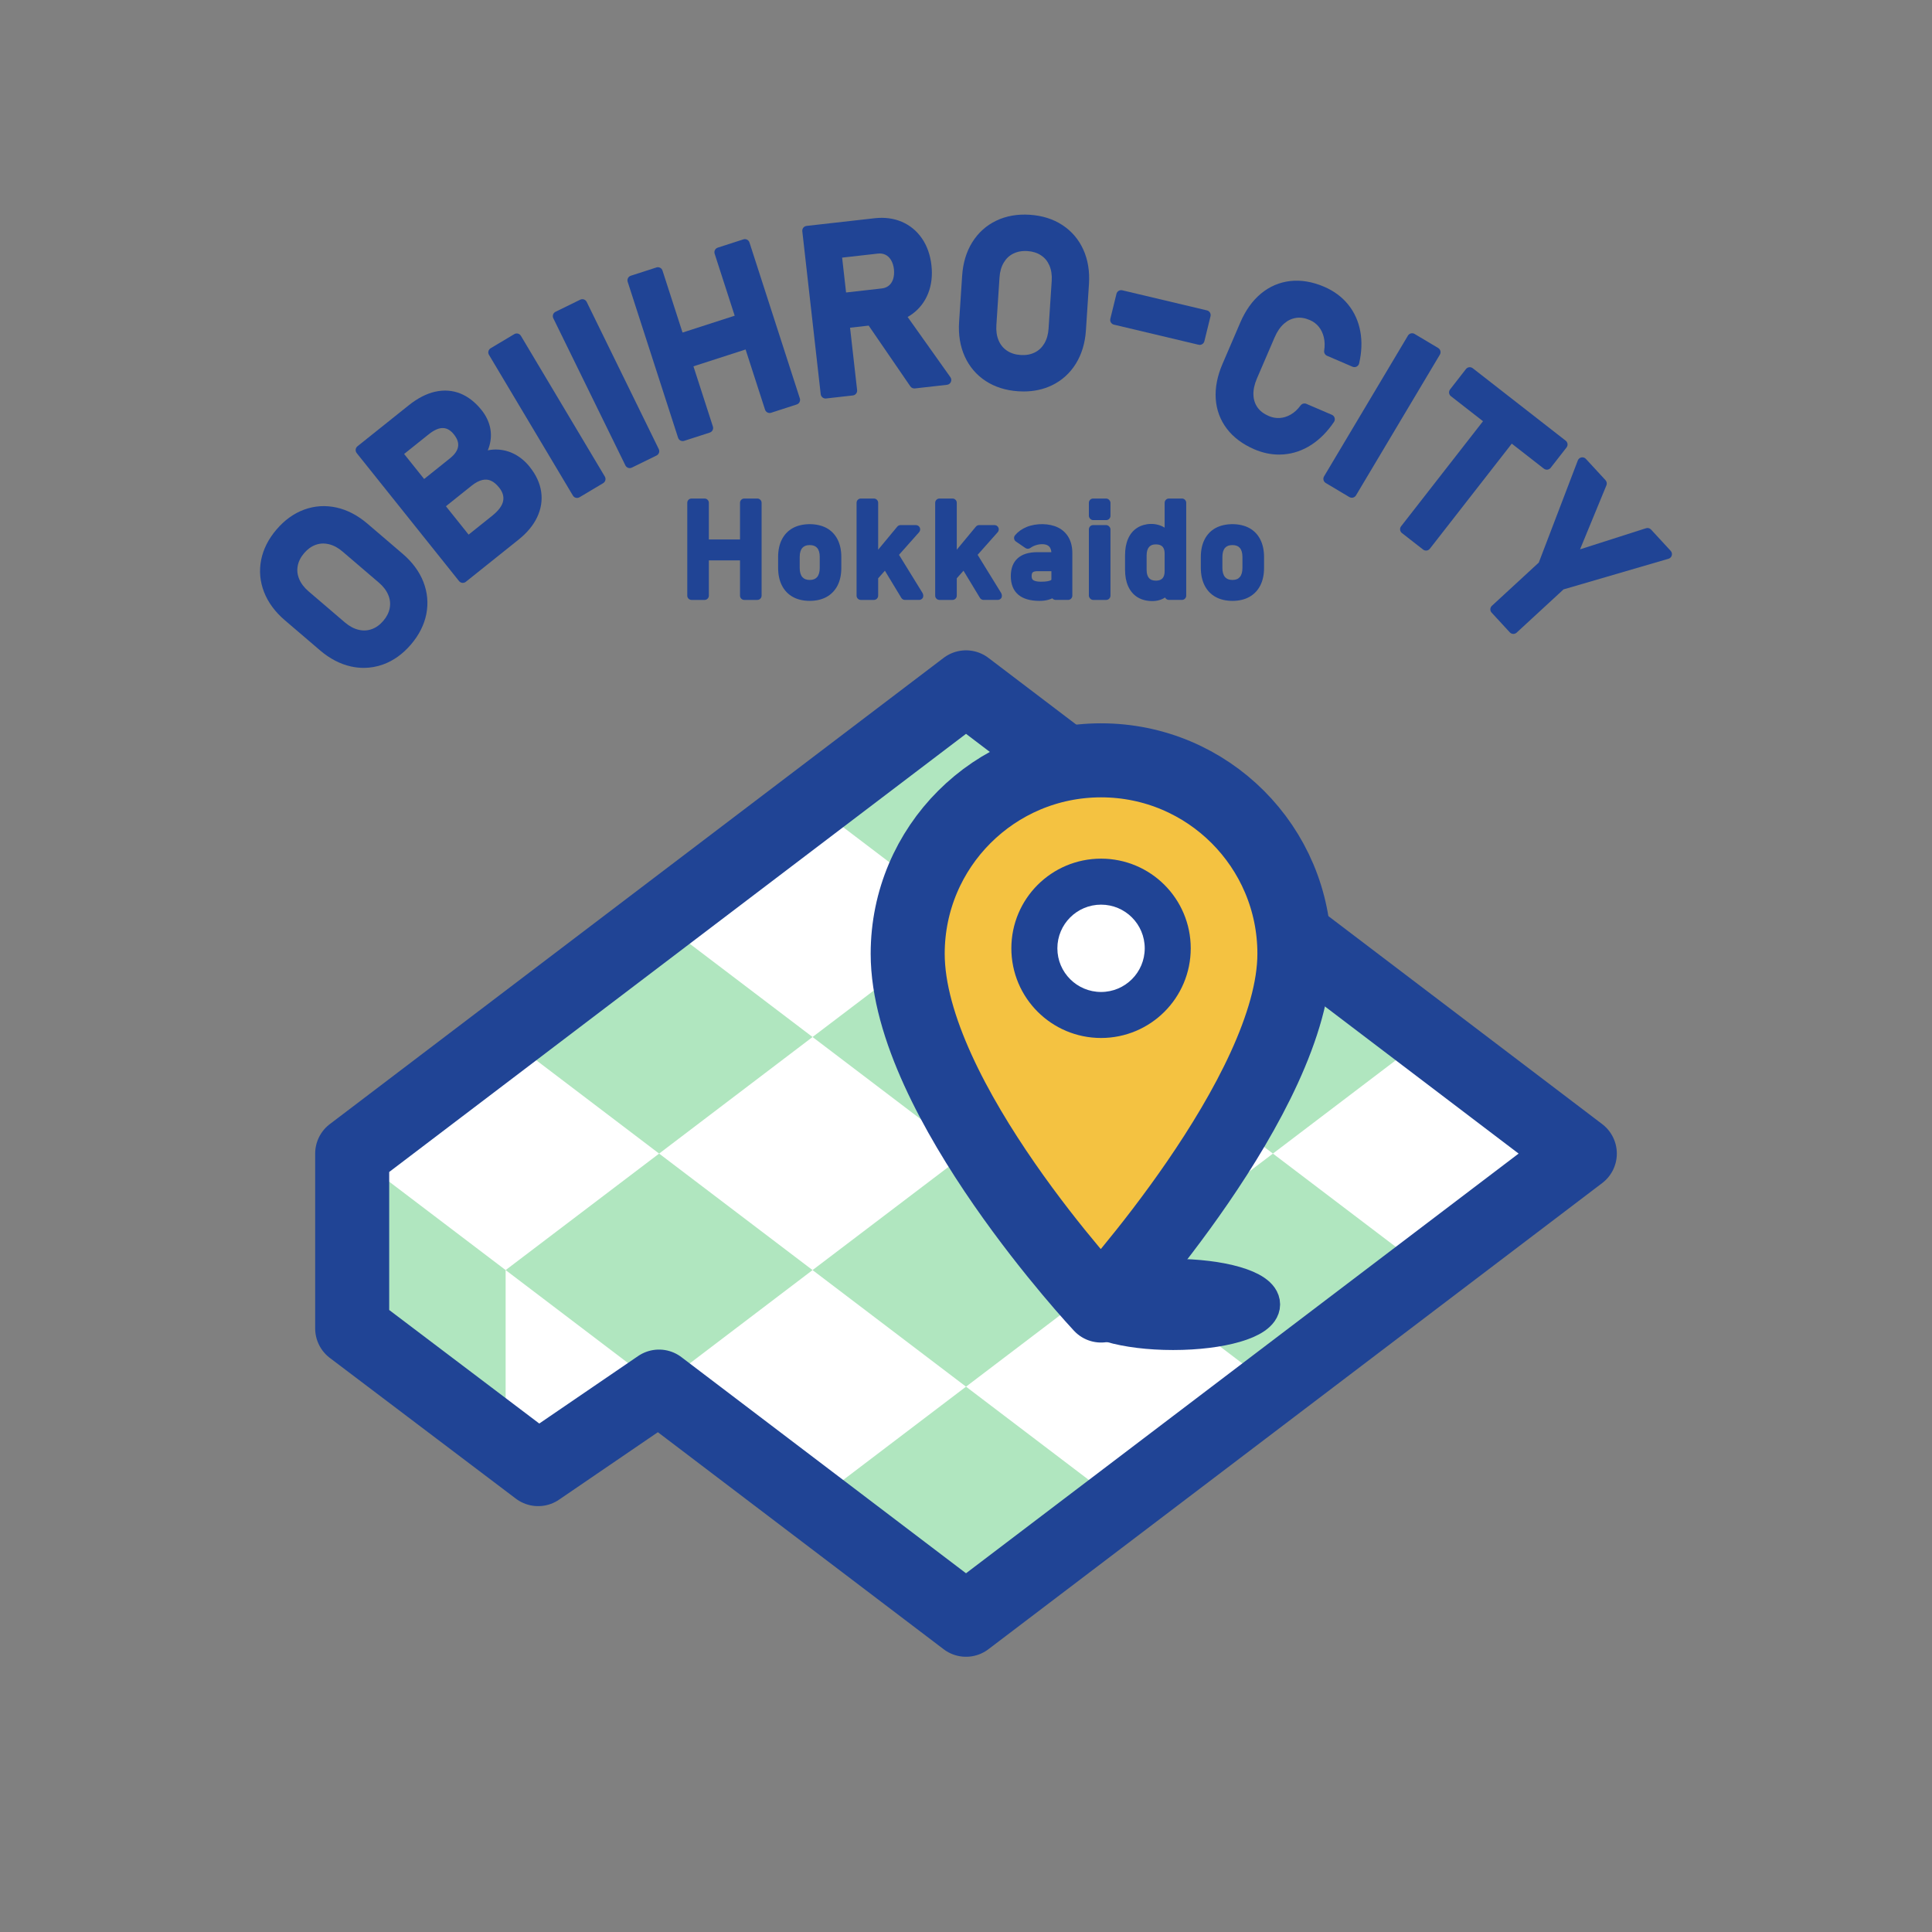
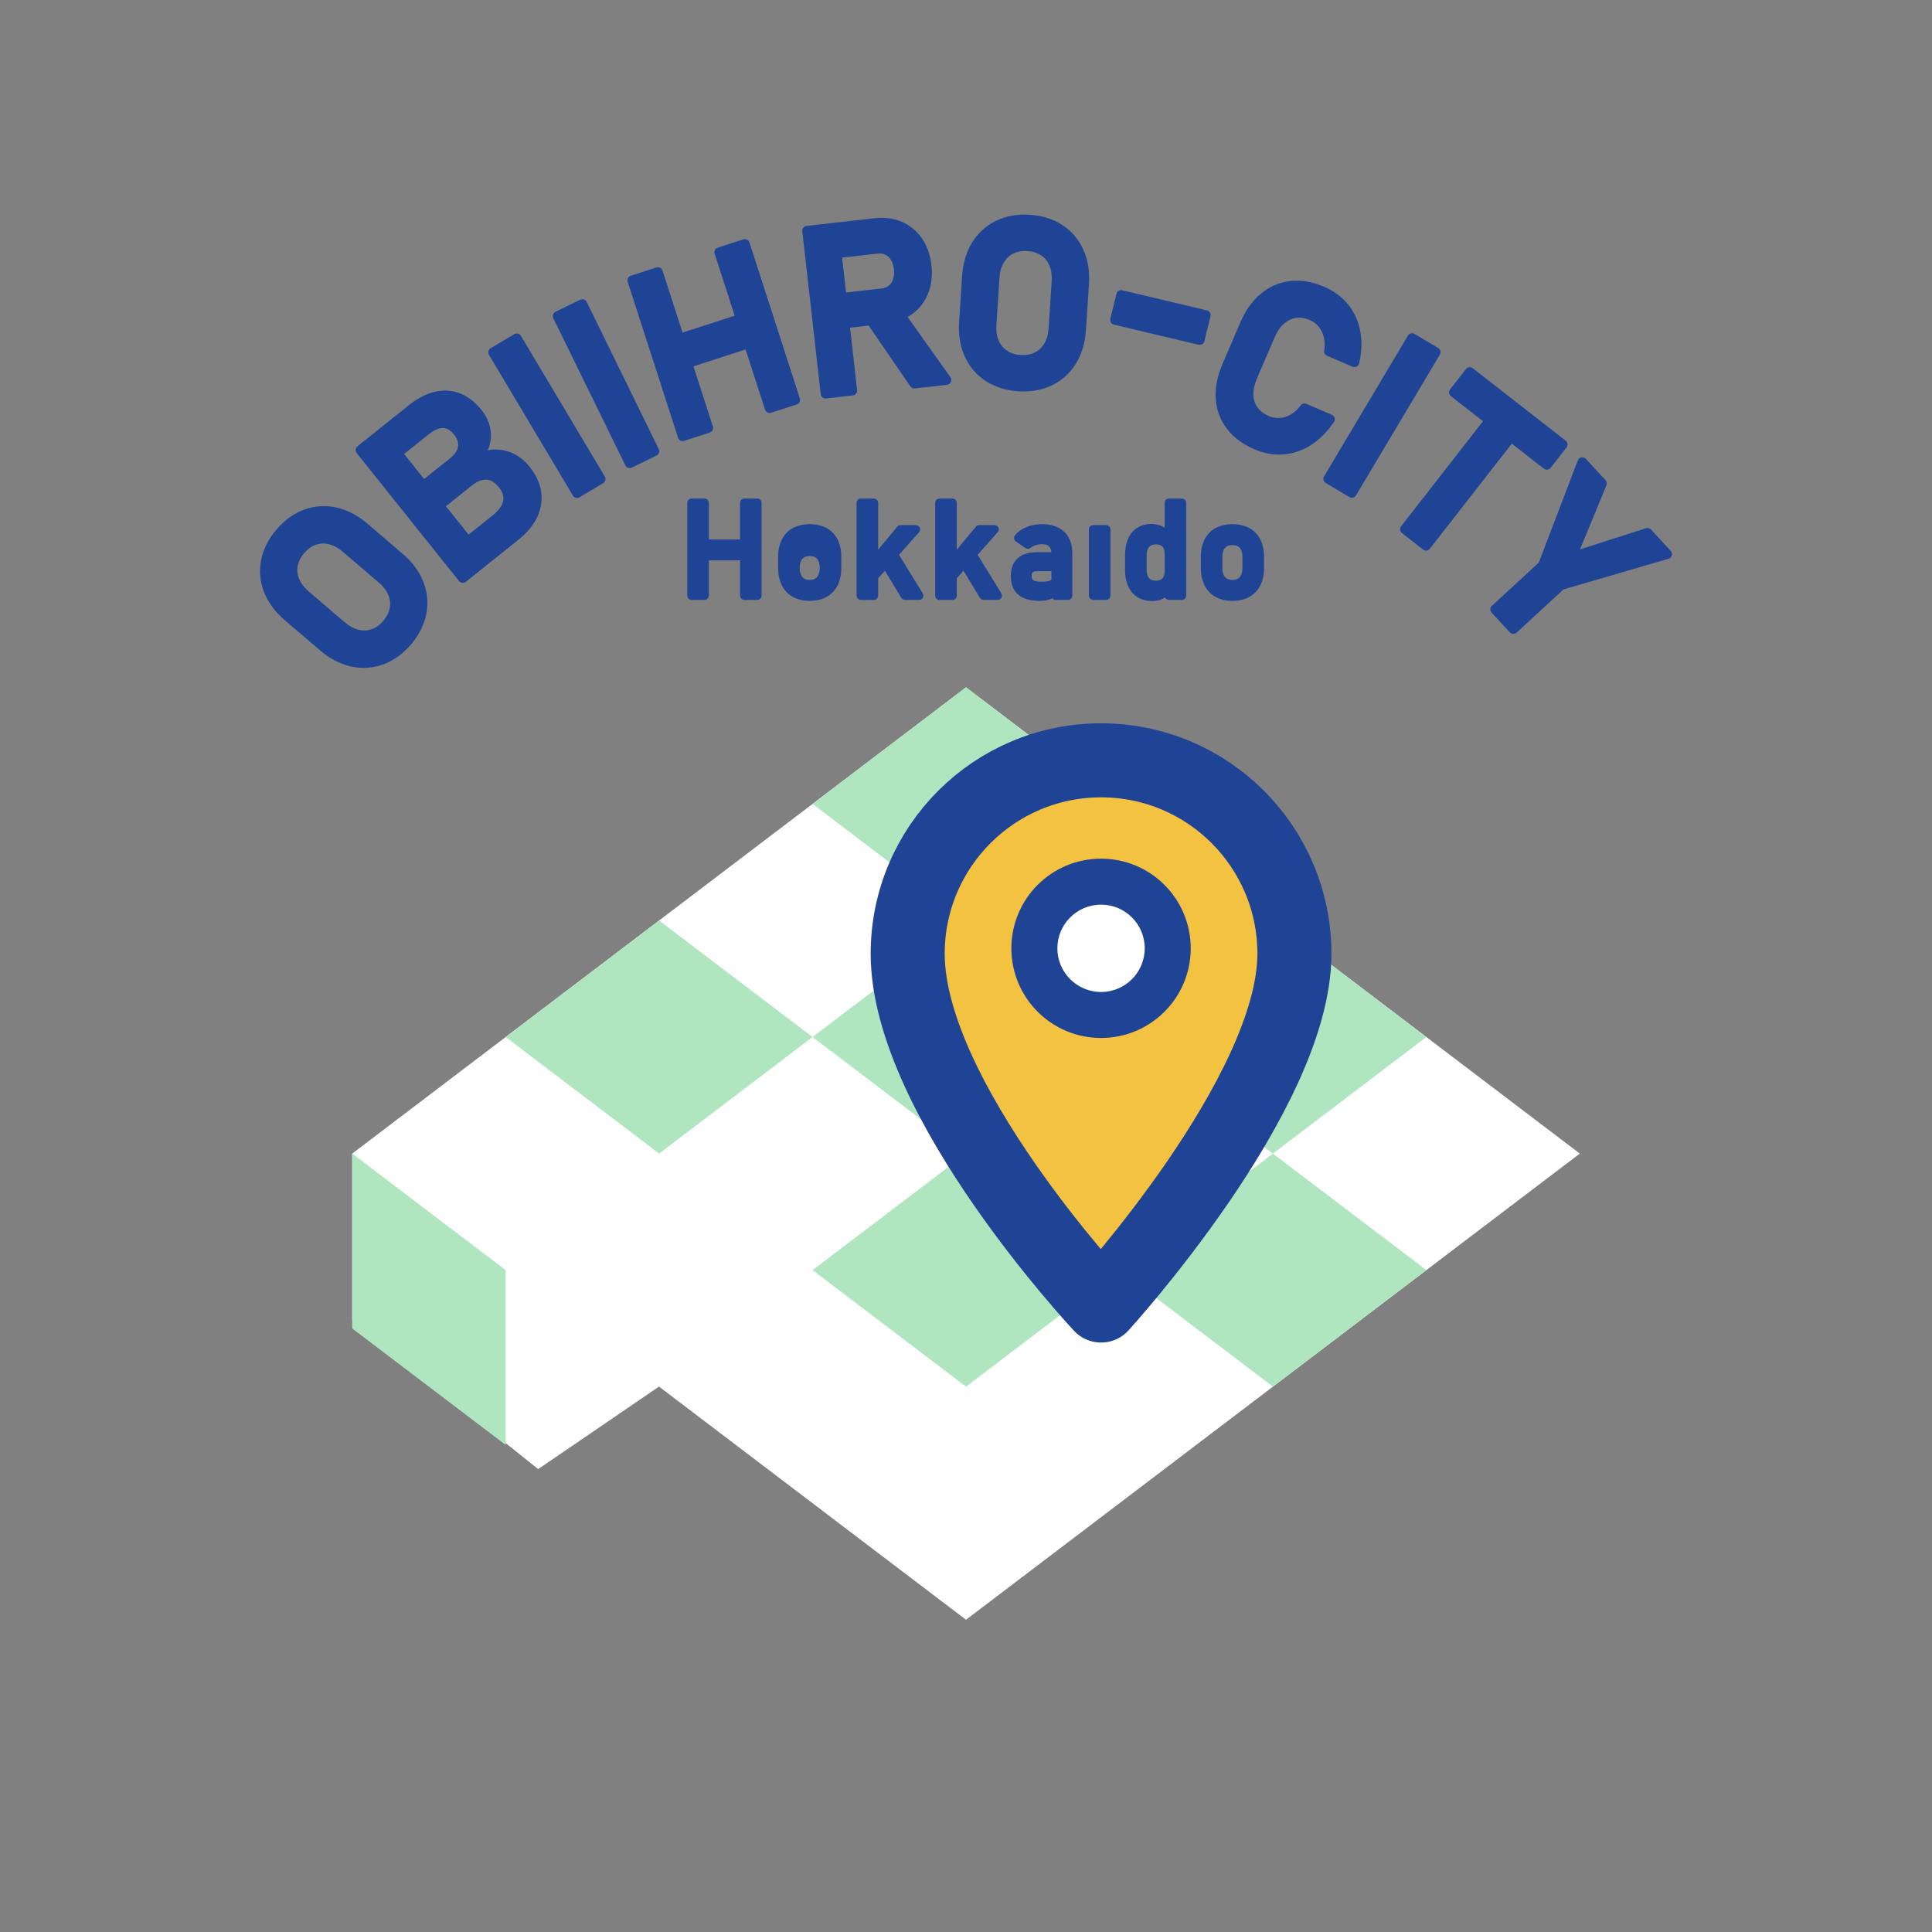
<svg xmlns="http://www.w3.org/2000/svg" id="_レイヤー_1" version="1.1" viewBox="0 0 200 200">
  <rect x="0" y="0" width="200" height="200" fill="#808080" stroke="none" />
  <defs>
    <style>
      .st0 {
        fill: #b0e6bf;
      }

      .st1 {
        fill: #fff;
      }

      .st2 {
        stroke-width: 7.664px;
      }

      .st2, .st3 {
        fill: none;
      }

      .st2, .st3, .st4 {
        stroke: #204495;
        stroke-linecap: round;
        stroke-linejoin: round;
      }

      .st5 {
        fill: #f4c241;
      }

      .st3 {
        stroke-width: 5.947px;
      }

      .st6, .st4 {
        fill: #204495;
      }

      .st4 {
        stroke-width: 4.205px;
      }
    </style>
  </defs>
  <g>
    <polygon class="st1" points="163.542 119.419 100.002 71.154 36.462 119.419 36.458 119.419 36.458 136.673 55.71 152.082 68.221 143.54 100.002 167.676 163.542 119.419" />
    <polygon class="st0" points="100.002 71.154 84.115 83.222 100.002 95.29 115.885 83.222 100.002 71.154" />
    <polygon class="st0" points="68.232 95.29 52.345 107.351 68.232 119.419 84.115 107.351 68.232 95.29" />
    <polygon class="st0" points="100.002 95.29 84.115 107.351 100.002 119.419 115.888 107.351 100.002 95.29" />
-     <polygon class="st0" points="68.232 119.419 52.345 131.479 68.232 143.547 84.115 131.479 68.232 119.419" />
    <polygon class="st0" points="36.461 119.419 36.458 137.517 52.343 149.577 52.343 131.479 36.461 119.419" />
    <polygon class="st0" points="131.772 95.29 115.888 107.351 131.772 119.419 147.658 107.351 131.772 95.29" />
    <polygon class="st0" points="100.002 119.419 84.115 131.479 100.002 143.547 115.888 131.479 100.002 119.419" />
    <polygon class="st0" points="131.772 119.419 115.888 131.479 131.772 143.547 147.658 131.479 131.772 119.419" />
-     <polygon class="st0" points="84.115 155.615 100.002 167.676 115.888 155.615 100.002 143.547 84.115 155.615" />
-     <ellipse class="st4" cx="121.439" cy="135.034" rx="8.975" ry="2.617" />
-     <polygon class="st2" points="163.542 119.419 100.002 71.154 36.462 119.419 36.458 119.419 36.458 137.517 55.71 152.082 68.221 143.54 100.002 167.676 163.542 119.419" />
    <g>
      <path class="st5" d="M133.997,98.728c0,14.516-20.014,36.419-20.014,36.419,0,0-20.019-21.355-20.019-36.419,0-11.057,8.963-20.019,20.019-20.019s20.014,8.963,20.014,20.019Z" />
      <g>
        <path class="st2" d="M133.997,98.728c0,14.516-20.014,36.419-20.014,36.419,0,0-20.019-21.355-20.019-36.419,0-11.057,8.963-20.019,20.019-20.019s20.014,8.963,20.014,20.019Z" />
        <path class="st3" d="M120.291,98.169c0,3.487-2.825,6.309-6.309,6.309s-6.313-2.821-6.313-6.309,2.827-6.309,6.313-6.309,6.309,2.821,6.309,6.309Z" />
      </g>
      <path class="st1" d="M118.502,98.169c0,2.498-2.024,4.52-4.52,4.52s-4.523-2.021-4.523-4.52,2.025-4.52,4.523-4.52,4.52,2.021,4.52,4.52Z" />
    </g>
  </g>
  <g>
    <path class="st6" d="M41.684,57.33l-3.653-3.125c-1.004-.859-2.083-1.42-3.205-1.667-1.136-.249-2.256-.177-3.333.215-1.067.39-2.032,1.083-2.869,2.061-.837.98-1.372,2.041-1.591,3.153-.221,1.124-.119,2.243.304,3.326.417,1.07,1.138,2.049,2.143,2.909l3.653,3.125c1.003.858,2.082,1.419,3.206,1.667.441.097.879.145,1.314.145.686,0,1.361-.12,2.02-.36,1.066-.389,2.031-1.082,2.868-2.06.836-.978,1.372-2.038,1.592-3.154.22-1.122.118-2.241-.304-3.327-.419-1.071-1.141-2.05-2.144-2.908ZM40.345,62.949c-.087.462-.311.906-.665,1.321-.356.416-.761.706-1.203.862-.439.155-.882.176-1.356.063-.484-.116-.959-.37-1.411-.756l-3.776-3.23c-.452-.388-.777-.817-.966-1.277-.187-.451-.234-.892-.148-1.35.088-.47.306-.902.666-1.323.353-.414.757-.703,1.201-.861.254-.09.51-.135.772-.135.191,0,.386.024.585.072.485.117.959.371,1.41.756l3.776,3.23c.451.386.776.815.967,1.277.185.449.233.89.147,1.349Z" />
    <path class="st6" d="M54.842,48.336c-.487-.609-1.056-1.074-1.689-1.381-.642-.312-1.331-.448-2.047-.417-.204.011-.407.037-.61.079.068-.161.125-.323.171-.486.182-.642.201-1.289.057-1.924-.144-.622-.437-1.211-.87-1.754-.65-.812-1.388-1.389-2.191-1.714-.821-.331-1.704-.394-2.623-.188-.893.2-1.809.672-2.724,1.402l-5.312,4.247c-.104.083-.17.204-.185.335-.015.131.024.264.106.367l10.593,13.249c.083.104.204.17.335.185.019.002.037.003.055.003.113,0,.223-.038.312-.109l2.169-1.734h.001s3.297-2.637,3.297-2.637c.876-.701,1.522-1.48,1.918-2.316.406-.856.546-1.744.417-2.637-.128-.884-.518-1.739-1.182-2.569ZM45.867,44.313c.409.012.776.227,1.12.656.354.442.495.854.434,1.258-.063.414-.347.825-.843,1.222l-2.672,2.136-2.071-2.59,2.544-2.034c.552-.441,1.054-.668,1.489-.647ZM48.832,50.271c.39-.311.762-.506,1.105-.583.319-.071.607-.047.878.073.293.129.576.362.86.718.364.457.499.906.411,1.375-.092.491-.473,1.008-1.132,1.535l-2.444,1.954-2.349-2.937,2.67-2.135Z" />
    <path class="st6" d="M53.922,34.764c-.068-.114-.178-.196-.307-.229-.129-.034-.265-.013-.379.056l-2.444,1.458c-.237.141-.314.448-.173.685l8.688,14.568c.068.114.179.196.307.229.041.01.082.015.123.015.089,0,.178-.024.256-.071l2.445-1.458c.237-.141.314-.448.173-.686l-8.688-14.568Z" />
    <path class="st6" d="M60.734,31.253c-.122-.248-.421-.351-.669-.229l-2.558,1.252c-.119.059-.21.162-.253.287s-.034.263.024.382l7.462,15.233c.059.119.162.21.287.253.053.018.107.027.162.027.076,0,.151-.017.22-.051l2.556-1.252c.248-.122.351-.421.229-.669l-7.46-15.233Z" />
    <path class="st6" d="M73.798,44.151l-2.013-6.229,5.398-1.744,2.013,6.229c.041.126.13.231.248.292.118.06.255.073.381.03l2.652-.858c.263-.085.407-.367.322-.629l-5.215-16.141c-.041-.126-.13-.231-.248-.292-.117-.06-.253-.071-.381-.03l-2.653.857c-.263.085-.407.367-.322.629l2.074,6.418-5.398,1.743-2.074-6.417c-.041-.126-.13-.231-.248-.292-.117-.06-.254-.072-.381-.03l-2.653.857c-.263.085-.407.367-.322.629l5.216,16.141c.041.126.13.231.248.292.071.036.149.055.228.055.052,0,.104-.008.154-.024l2.653-.857c.263-.085.407-.367.322-.629Z" />
    <path class="st6" d="M85.148,41.144c.089.071.199.109.312.109.019,0,.038,0,.056-.003l2.771-.313c.132-.015.252-.082.335-.186.083-.104.121-.236.106-.368l-.73-6.458,1.927-.218,4.314,6.29c.104.152.285.231.468.214l3.328-.376c.176-.02.328-.131.4-.293s.054-.35-.049-.494l-4.428-6.233c.164-.093.322-.194.473-.305.751-.545,1.308-1.269,1.655-2.149.343-.867.456-1.849.334-2.916-.12-1.059-.448-1.986-.975-2.756-.536-.781-1.238-1.362-2.087-1.727-.841-.361-1.793-.486-2.827-.369l-4.249.48c-.006,0-.011,0-.017.001l-1.623.184s-.007,0-.011.001l-1.136.128c-.274.031-.472.279-.441.553l1.905,16.866c.015.132.082.252.186.335ZM91.659,26.371c.234.115.422.291.573.539.162.264.266.592.309.966.038.392.006.741-.093,1.038-.094.277-.238.491-.44.655-.201.164-.442.259-.735.292l-3.688.417-.408-3.608,3.688-.417c.3-.035.562.004.794.119Z" />
    <path class="st6" d="M109.975,23.297c-.95-.622-2.083-.979-3.366-1.064-1.284-.086-2.454.122-3.478.613-1.031.494-1.867,1.246-2.484,2.235-.606.975-.958,2.138-1.046,3.458l-.316,4.796c-.086,1.319.111,2.519.586,3.566.479,1.059,1.209,1.914,2.167,2.54.951.622,2.085.979,3.368,1.064.188.012.371.019.554.019,1.068,0,2.05-.212,2.925-.632,1.032-.496,1.868-1.248,2.483-2.235.608-.979.96-2.143,1.046-3.458l.315-4.795c.087-1.319-.109-2.519-.585-3.566-.479-1.059-1.209-1.914-2.169-2.541ZM108.873,29.068l-.326,4.959c-.038.59-.188,1.107-.443,1.537-.249.417-.574.721-.993.927-.422.208-.908.297-1.458.258-.551-.036-1.012-.182-1.409-.447-.388-.259-.67-.602-.862-1.049-.197-.456-.277-.988-.238-1.582l.326-4.958c.038-.593.188-1.11.444-1.538.249-.418.574-.722.992-.927.362-.178.761-.266,1.211-.266.08,0,.162.003.245.008.545.035,1.019.185,1.41.447.389.258.671.601.863,1.048.197.459.277.992.238,1.583Z" />
    <path class="st6" d="M124.677,35.32l.635-2.583c.032-.129.011-.266-.059-.38s-.182-.195-.312-.226l-8.764-2.08c-.268-.063-.535.101-.601.367l-.635,2.583c-.032.129-.011.266.059.38s.182.195.312.226l8.764,2.081c.038.009.077.014.115.014.226,0,.43-.153.485-.381Z" />
    <path class="st6" d="M138.094,43.678c.083-.124.106-.277.064-.42-.042-.143-.146-.259-.282-.318l-2.638-1.133c-.212-.091-.462-.024-.6.163-.31.419-.644.728-1.022.945-.373.214-.745.331-1.138.355-.388.024-.764-.044-1.146-.208-.504-.216-.893-.515-1.156-.886-.265-.376-.402-.8-.421-1.299-.021-.517.099-1.082.355-1.681l1.84-4.276c.257-.599.584-1.076.973-1.416.378-.331.783-.524,1.237-.593.457-.07.929.004,1.439.224.368.158.677.389.919.688.246.304.422.67.522,1.087.102.433.114.898.039,1.385-.035.226.087.446.297.536l2.636,1.133c.135.058.291.054.423-.014.133-.067.229-.189.262-.333.271-1.173.311-2.291.119-3.321-.193-1.048-.616-1.98-1.256-2.771-.637-.786-1.471-1.405-2.479-1.839-1.207-.518-2.382-.718-3.498-.595-1.13.125-2.156.563-3.05,1.303-.878.728-1.599,1.736-2.141,2.998l-1.837,4.276c-.542,1.256-.778,2.473-.703,3.618.08,1.159.47,2.203,1.157,3.104.682.891,1.638,1.604,2.841,2.122.845.363,1.704.547,2.561.547.156,0,.312-.006.469-.019,1.012-.079,1.979-.414,2.875-.995.881-.573,1.668-1.369,2.337-2.365Z" />
    <path class="st6" d="M149.11,36.332c-.032-.129-.114-.239-.229-.307l-2.445-1.457c-.235-.141-.543-.064-.686.174l-8.684,14.571c-.142.237-.063.544.174.686l2.445,1.458c.078.046.166.07.256.07.041,0,.082-.005.123-.015.128-.033.238-.115.307-.229l8.684-14.572c.067-.114.088-.25.055-.378Z" />
    <path class="st6" d="M159.822,48.515c.105.081.239.117.369.102.132-.016.251-.084.333-.188l1.643-2.107c.17-.218.131-.532-.087-.702l-9.623-7.502c-.105-.082-.238-.118-.369-.102-.132.016-.251.084-.333.188l-1.643,2.108c-.17.218-.131.532.087.702l3.322,2.59-8.479,10.876c-.17.218-.131.532.087.702l2.188,1.707c.089.069.196.106.308.106.021,0,.041-.001.062-.004.132-.016.251-.084.333-.188l8.479-10.876,3.322,2.59Z" />
    <path class="st6" d="M172.948,57.023l-2.033-2.204c-.131-.143-.336-.198-.52-.137l-6.829,2.185,2.731-6.63c.074-.18.037-.386-.095-.529l-2.033-2.205c-.117-.127-.286-.185-.462-.152-.17.033-.311.151-.372.313l-4.04,10.573-4.854,4.475c-.203.187-.216.503-.028.707l1.882,2.042c.09.098.215.155.347.161.007,0,.014,0,.021,0,.125,0,.246-.047.339-.132l4.854-4.476,10.865-3.171c.167-.048.296-.179.342-.346.047-.167.003-.346-.114-.473Z" />
  </g>
  <g>
-     <rect class="st6" x="112.72" y="51.608" width="2.235" height="2.234" rx=".443" ry=".443" />
    <g>
      <path class="st6" d="M78.397,51.608h-1.348c-.245,0-.443.198-.443.443v3.794h-3.225v-3.794c0-.245-.198-.443-.443-.443h-1.348c-.245,0-.443.198-.443.443v9.61c0,.245.198.443.443.443h1.348c.245,0,.443-.198.443-.443v-3.648h3.225v3.648c0,.245.198.443.443.443h1.348c.245,0,.443-.198.443-.443v-9.61c0-.245-.198-.443-.443-.443Z" />
-       <path class="st6" d="M85.561,54.659c-.978-.532-2.504-.531-3.478,0-.502.275-.889.679-1.151,1.201-.253.504-.381,1.108-.381,1.795v1.117c0,.698.128,1.308.38,1.813.261.526.648.934,1.15,1.212,0,0,0,0,0,0,.487.268,1.073.404,1.741.404s1.251-.136,1.741-.405c.5-.276.886-.682,1.149-1.204.253-.503.381-1.11.381-1.802v-1.136c0-.687-.128-1.291-.381-1.795-.262-.522-.649-.925-1.152-1.202ZM84.859,57.657v1.136c0,.421-.093.741-.277.951,0,0,0,0,0,0-.171.196-.42.292-.759.292s-.59-.096-.761-.292c-.184-.21-.277-.53-.277-.951v-1.136c0-.42.092-.738.275-.942.172-.193.421-.288.763-.288s.59.094.762.287c.182.206.275.523.275.943Z" />
+       <path class="st6" d="M85.561,54.659c-.978-.532-2.504-.531-3.478,0-.502.275-.889.679-1.151,1.201-.253.504-.381,1.108-.381,1.795v1.117c0,.698.128,1.308.38,1.813.261.526.648.934,1.15,1.212,0,0,0,0,0,0,.487.268,1.073.404,1.741.404s1.251-.136,1.741-.405c.5-.276.886-.682,1.149-1.204.253-.503.381-1.11.381-1.802v-1.136c0-.687-.128-1.291-.381-1.795-.262-.522-.649-.925-1.152-1.202ZM84.859,57.657v1.136c0,.421-.093.741-.277.951,0,0,0,0,0,0-.171.196-.42.292-.759.292s-.59-.096-.761-.292c-.184-.21-.277-.53-.277-.951c0-.42.092-.738.275-.942.172-.193.421-.288.763-.288s.59.094.762.287c.182.206.275.523.275.943Z" />
      <path class="st6" d="M95.491,61.371l-2.426-3.936,2.079-2.341c.115-.13.144-.317.073-.476-.071-.159-.23-.261-.404-.261h-1.587c-.132,0-.257.059-.341.16l-1.978,2.386v-4.852c0-.245-.198-.443-.443-.443h-1.349c-.245,0-.443.198-.443.443v9.61c0,.245.198.443.443.443h1.349c.245,0,.443-.198.443-.443v-1.797l.697-.785,1.699,2.81c.08.133.224.214.379.214h1.467c.16,0,.308-.087.387-.227.004-.006.002-.014.005-.02.103-.248-.05-.485-.05-.485Z" />
      <path class="st6" d="M103.629,61.371l-2.426-3.936,2.079-2.341c.115-.13.144-.317.073-.476-.071-.159-.23-.261-.404-.261h-1.587c-.132,0-.257.059-.341.16l-1.978,2.386v-4.852c0-.245-.198-.443-.443-.443h-1.349c-.245,0-.443.198-.443.443v9.61c0,.245.198.443.443.443h1.349c.245,0,.443-.198.443-.443v-1.797l.697-.785,1.699,2.81c.08.133.224.214.379.214h1.467c.16,0,.308-.087.387-.227.004-.006.002-.014.005-.02.103-.248-.05-.485-.05-.485Z" />
      <path class="st6" d="M109.519,54.605c-.884-.438-2.237-.464-3.242-.053-.493.203-.896.491-1.2.858-.08.096-.115.221-.098.344s.086.234.189.304l.984.674c.155.106.362.102.513-.009.164-.121.356-.217.569-.285.523-.168,1.106-.142,1.37.132.134.14.21.333.231.59h-1.441c-.883,0-1.567.208-2.032.62-.48.426-.724,1.051-.724,1.858,0,.848.265,1.499.786,1.935h0c.498.417,1.232.629,2.18.629.324,0,.621-.035.886-.103.159-.042.308-.096.447-.162.081.101.206.166.345.166h1.282c.245,0,.443-.198.443-.443v-4.408c0-.612-.125-1.148-.372-1.593-.255-.459-.631-.814-1.116-1.054ZM108.84,60.003c-.005.022-.027.05-.112.087-.135.059-.414.128-.977.128-.465,0-.689-.091-.793-.167-.076-.055-.164-.152-.164-.415,0-.189.038-.32.113-.387.087-.078.262-.121.494-.121h1.439v.874Z" />
      <rect class="st6" x="112.72" y="54.357" width="2.235" height="7.747" rx=".443" ry=".443" />
      <path class="st6" d="M122.353,51.608h-1.347c-.245,0-.443.198-.443.443v2.572c-.884-.554-2.058-.477-2.832.011-.421.266-.745.654-.959,1.154-.204.472-.307,1.04-.307,1.69v1.514c0,.645.106,1.212.316,1.685.221.5.551.887.981,1.153,0,0,0,0,.002,0,.425.26.935.392,1.517.392.509,0,.954-.125,1.326-.371.071.149.223.252.4.252h1.347c.245,0,.443-.198.443-.443v-9.61c0-.245-.198-.443-.443-.443ZM120.171,59.997c-.132.074-.305.112-.514.112-.317,0-.548-.085-.706-.26-.168-.186-.253-.474-.253-.856v-1.494c0-.389.087-.684.256-.877.101-.115.283-.266.702-.266.211,0,.386.037.52.109.122.066.209.156.276.285.073.142.11.326.11.545v1.844c0,.222-.038.412-.113.564-.065.131-.155.227-.279.296Z" />
      <path class="st6" d="M129.319,54.659c-.971-.53-2.497-.533-3.478,0-.5.274-.888.677-1.151,1.201-.253.504-.381,1.108-.381,1.795v1.117c0,.696.128,1.305.381,1.814.263.527.65.935,1.15,1.212h.002c.488.269,1.074.405,1.74.405s1.253-.136,1.741-.405c.501-.277.888-.682,1.149-1.203.253-.503.382-1.11.382-1.802v-1.136c0-.688-.129-1.292-.382-1.796-.262-.523-.65-.927-1.151-1.201ZM128.617,57.657v1.136c0,.42-.093.74-.278.951-.175.199-.416.292-.76.292-.34,0-.588-.096-.76-.292-.183-.211-.277-.531-.277-.951v-1.136c0-.42.093-.737.273-.942.173-.194.422-.288.763-.288.343,0,.592.094.763.287.183.206.275.523.275.943Z" />
    </g>
  </g>
</svg>